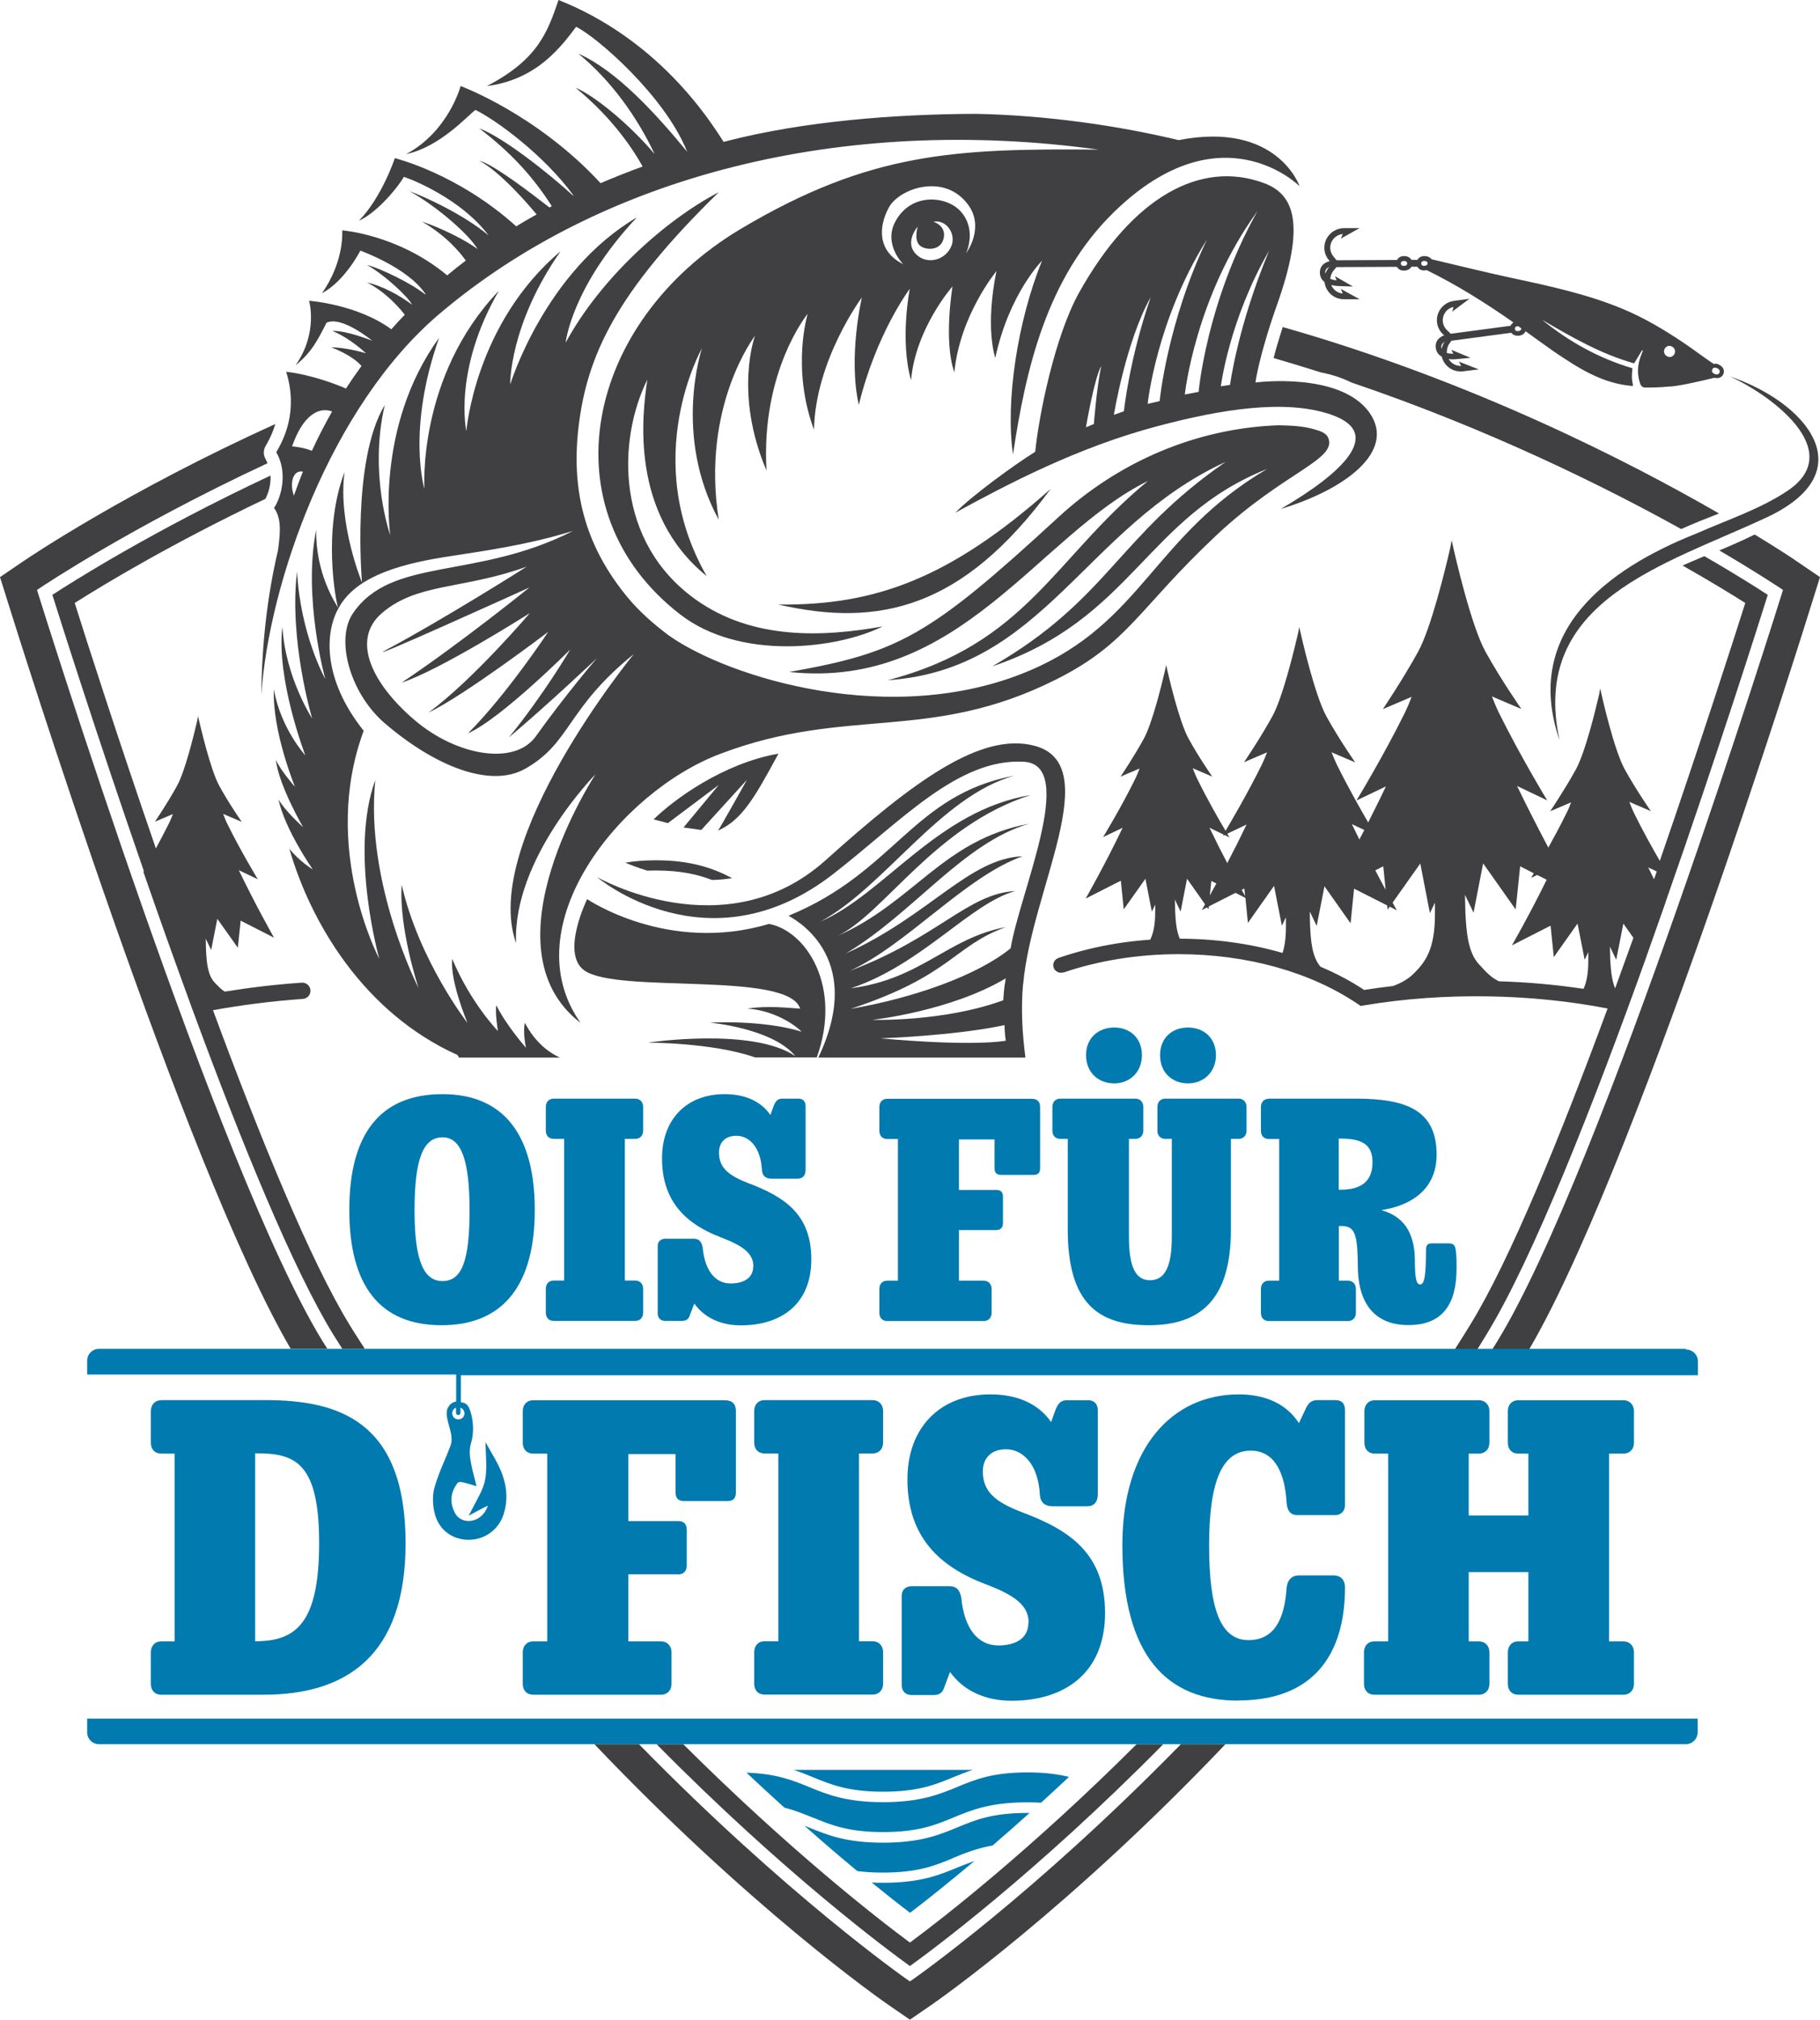
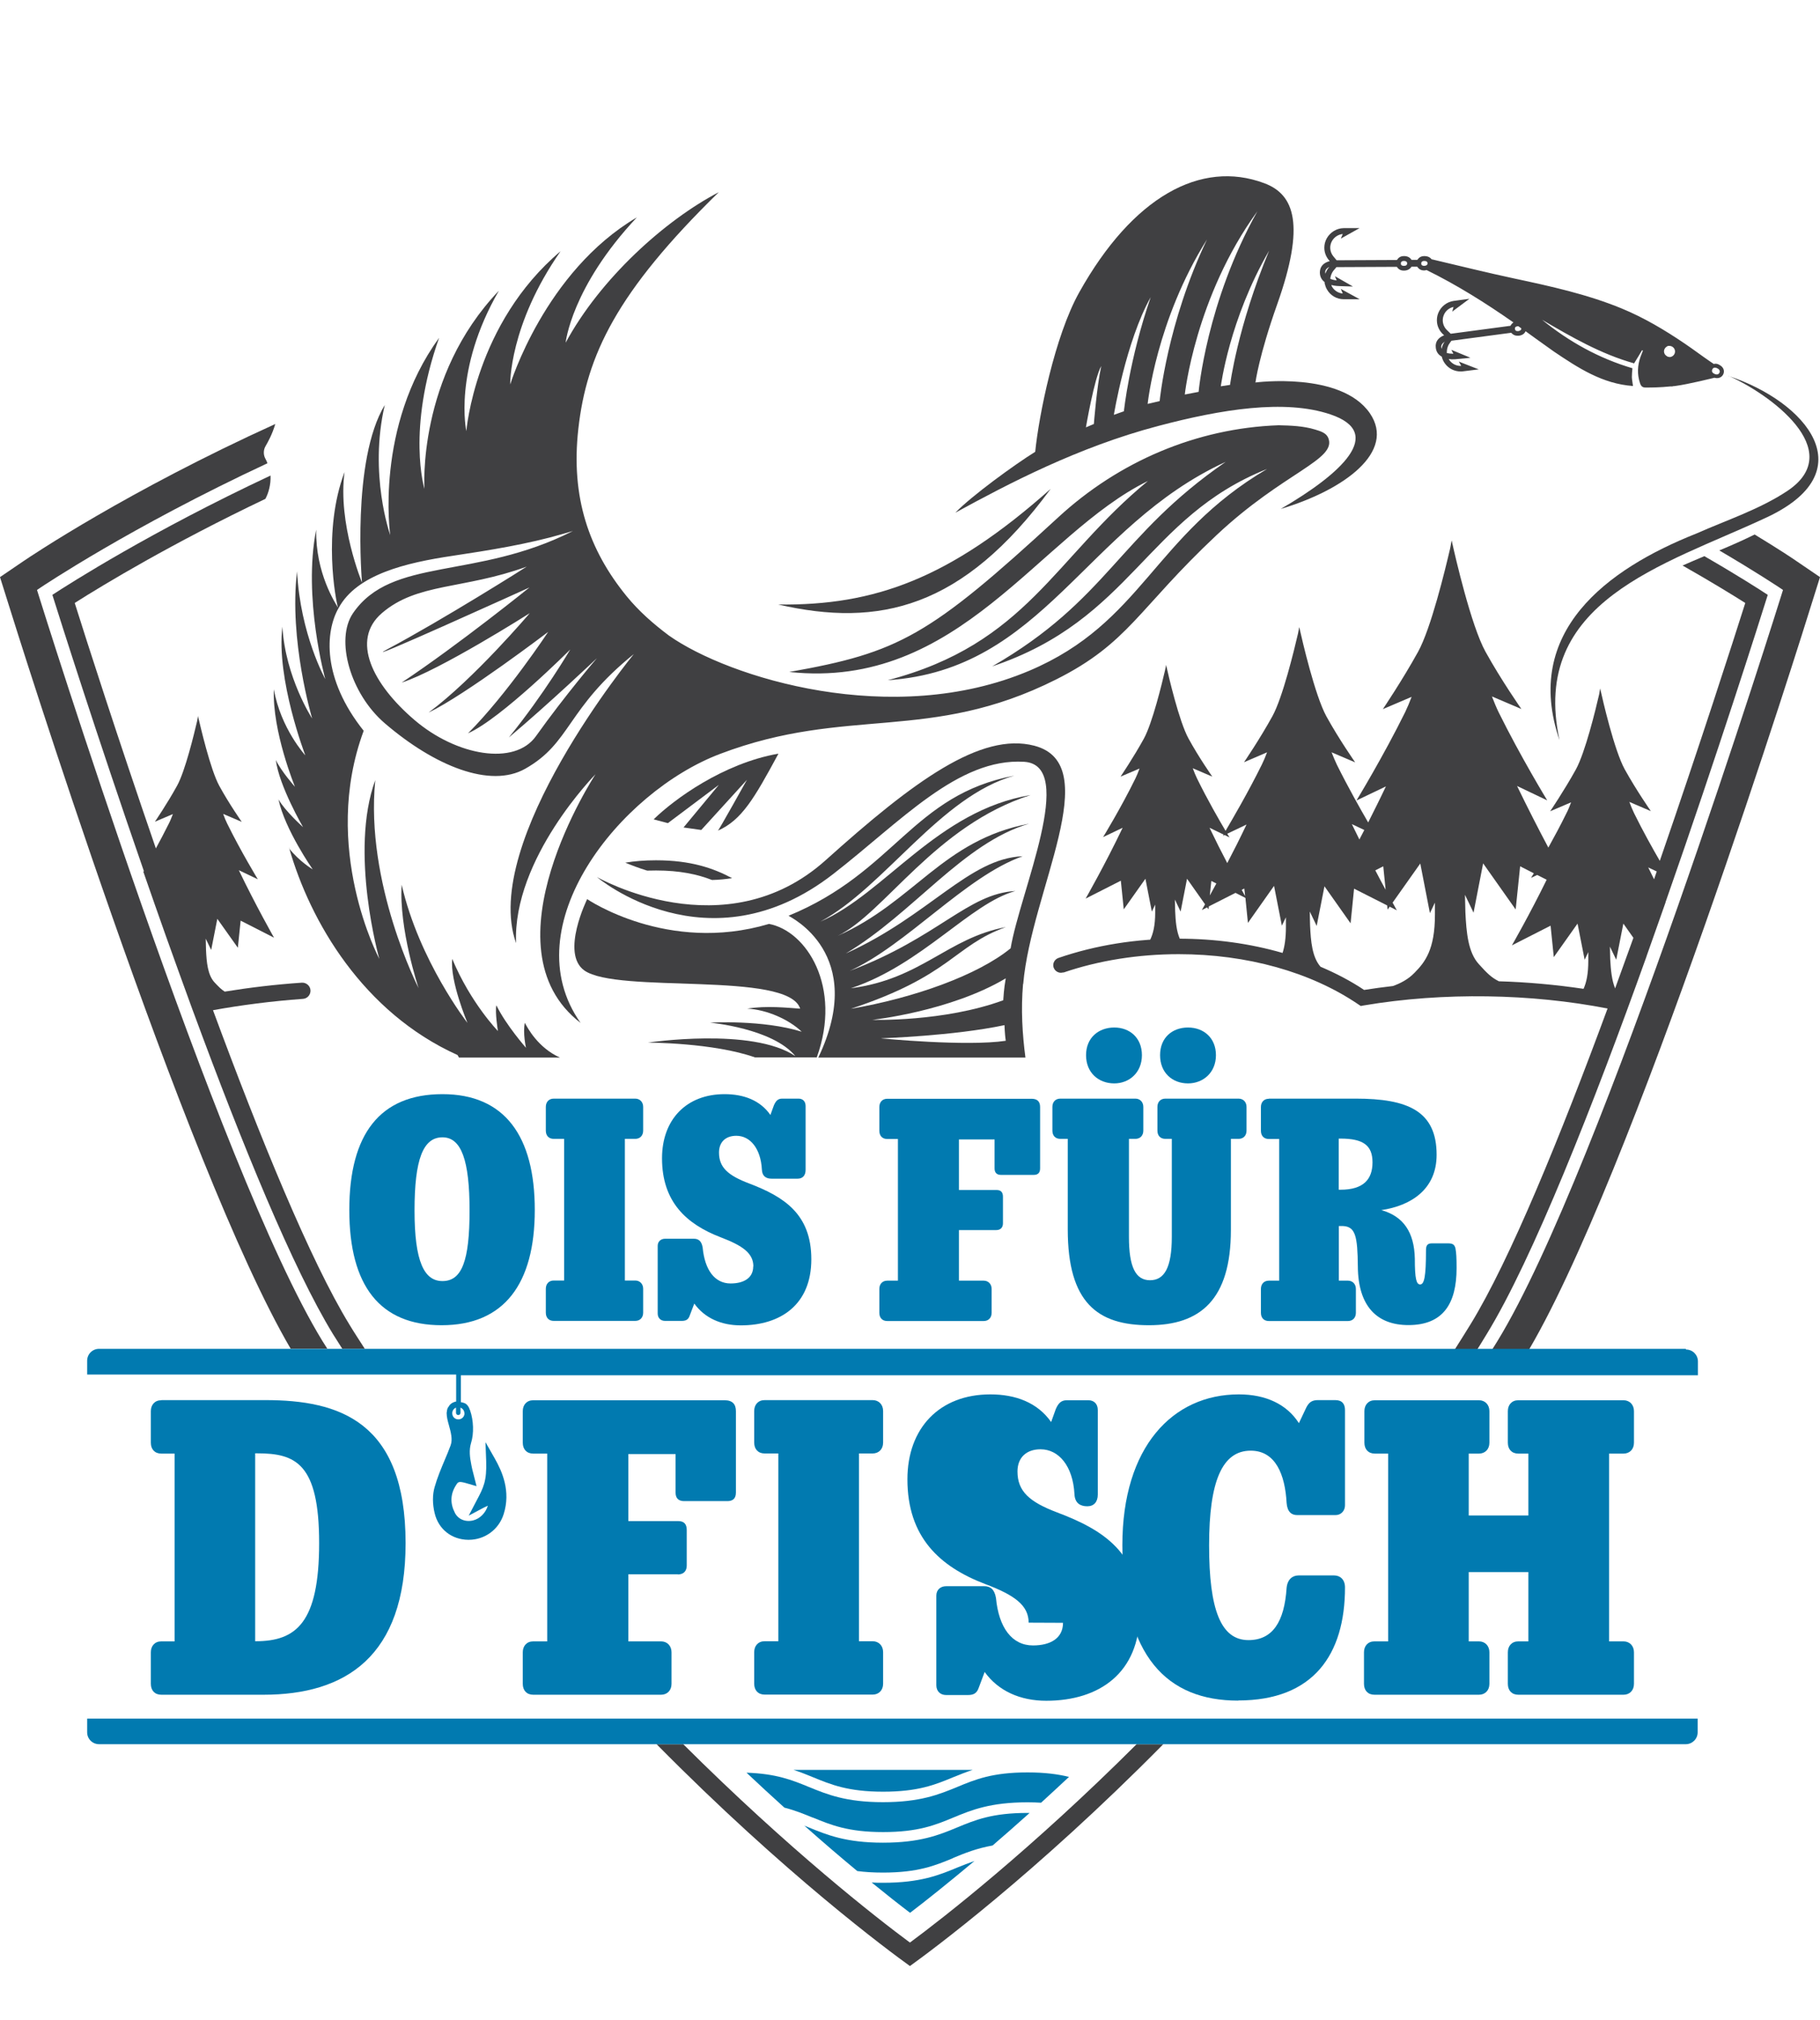
<svg xmlns="http://www.w3.org/2000/svg" id="Layer_2" data-name="Layer 2" viewBox="0 0 130.31 144.57">
  <defs>
    <style>
      .cls-1 {
        fill: #017ab0;
      }

      .cls-2 {
        fill: #404042;
      }
    </style>
  </defs>
  <g id="Ebene_12" data-name="Ebene 12">
    <g>
      <path class="cls-1" d="m58.2,127.21c1.29.53,2.52,1.04,5.03,1.04s3.73-.5,5.03-1.04c.44-.18.89-.36,1.38-.52h-12.82c.5.16.94.34,1.38.52Z" />
      <path class="cls-1" d="m68.25,132.99c.82-.34,1.66-.68,2.82-.89.84-.72,1.72-1.5,2.65-2.33-.06,0-.11,0-.16,0-2.51,0-3.73.5-5.03,1.04-1.3.54-2.65,1.09-5.31,1.09s-4.01-.56-5.31-1.09c-.11-.04-.21-.09-.32-.13,1.38,1.22,2.65,2.31,3.79,3.25.53.07,1.13.11,1.84.11,2.51,0,3.73-.5,5.03-1.04Z" />
      <path class="cls-1" d="m58.2,130.1c1.29.53,2.52,1.04,5.03,1.04s3.73-.5,5.03-1.04c1.3-.54,2.65-1.09,5.31-1.09.34,0,.66.01.97.03.65-.59,1.31-1.21,2-1.85-.78-.19-1.71-.32-2.97-.32-2.51,0-3.73.5-5.03,1.04-1.31.54-2.66,1.09-5.32,1.09s-4.01-.56-5.31-1.09c-1.19-.49-2.33-.95-4.46-1.02.94.89,1.84,1.71,2.71,2.5.78.2,1.41.46,2.04.72Z" />
      <path class="cls-1" d="m69.77,133.21c-.43.15-.83.31-1.23.47-1.3.54-2.65,1.09-5.31,1.09-.29,0-.56,0-.82-.02,1.07.87,2.01,1.61,2.75,2.17,1.13-.86,2.71-2.12,4.61-3.71Z" />
    </g>
    <g>
      <path class="cls-2" d="m81.38,124.85c-7.58,7.56-13.85,12.44-16.23,14.2-2.38-1.76-8.64-6.64-16.23-14.2h-1.91c9.2,9.32,16.68,14.83,18.14,15.88,1.46-1.05,8.94-6.56,18.14-15.88h-1.91Z" />
      <path class="cls-1" d="m6.24,124c0,.47.38.85.85.85h113.61c.47,0,.85-.38.85-.85v-.98H6.24v.98Z" />
      <path class="cls-2" d="m76.13,69.62c2.53-.87,5.39-1.32,8.26-1.32,4.89,0,9.46,1.28,12.86,3.59l.18.12.21-.04c5.73-.97,12.04-.84,17.46.22-3.38,9.16-6.99,18.01-9.81,22.6-.75,1.22-1.51,2.41-2.27,3.58h1.62c.61-.95,1.22-1.9,1.81-2.88,3.29-5.37,7.63-16.39,11.44-27.03,0-.01,0-.02.01-.04.23-.65.46-1.3.69-1.95,0,0,0,0,0,0,.22-.63.44-1.25.66-1.87,0,0,0-.01,0-.02,3.74-10.67,6.74-20.15,7.32-22-.61-.4-2.18-1.41-4.54-2.77-.52.22-1.04.44-1.56.67,2.01,1.14,3.54,2.08,4.49,2.68-.91,2.87-3.24,10.12-6.12,18.46-.51-.88-1.21-2.13-1.84-3.41-.11-.23-.23-.51-.34-.81l1.54.66s-1.04-1.49-1.87-2.99c-.75-1.36-1.58-4.98-1.73-5.66-.02-.08-.03-.14-.03-.14,0,0,0,.03,0,.05,0,0,0-.03,0-.03,0,0-.03.14-.07.4-.25,1.09-1,4.17-1.67,5.39-.83,1.5-1.84,2.99-1.84,2.99l1.5-.64c-.11.29-.22.57-.34.79-.42.86-.88,1.71-1.29,2.45-.68-1.28-1.47-2.82-2.24-4.41l2.16,1.03s-1.91-3.13-3.49-6.33c-.15-.31-.31-.7-.47-1.11l2.11.9s-1.43-2.04-2.57-4.1c-1.03-1.86-2.17-6.83-2.38-7.78-.02-.11-.04-.19-.04-.19,0,0,0,.04-.01.07,0,0,0-.04,0-.04,0,0-.04.19-.1.54-.35,1.5-1.37,5.73-2.3,7.41-1.14,2.06-2.52,4.1-2.52,4.1l2.06-.88c-.15.4-.31.78-.46,1.09-1.58,3.2-3.49,6.33-3.49,6.33l2.11-1.01c-.42.89-.86,1.76-1.27,2.58-.56-.96-1.45-2.54-2.24-4.13-.12-.25-.25-.56-.38-.89l1.69.72s-1.15-1.64-2.06-3.29c-.82-1.49-1.74-5.48-1.91-6.24-.02-.09-.03-.15-.03-.15,0,0,0,.03-.01.05,0,0,0-.04,0-.04,0,0-.03.16-.08.43-.28,1.2-1.1,4.6-1.84,5.94-.91,1.65-2.03,3.29-2.03,3.29l1.65-.71c-.12.32-.25.63-.37.87-.99,2.01-2.15,3.98-2.6,4.75-.43-.72-1.29-2.21-2.04-3.74-.1-.21-.21-.46-.31-.74l1.4.6s-.95-1.35-1.7-2.72c-.68-1.23-1.44-4.52-1.58-5.15-.01-.07-.03-.13-.03-.13,0,0,0,.02,0,.04,0,0,0-.03,0-.03,0,0-.02.13-.07.36-.23.99-.91,3.79-1.52,4.91-.75,1.36-1.67,2.72-1.67,2.72l1.36-.58c-.1.27-.2.52-.3.72-1.04,2.12-2.31,4.19-2.31,4.19l1.4-.67c-1.26,2.64-2.65,5.07-2.65,5.07l2.52-1.28.21,2.05,1.55-2.19.46,2.35.24-.5v.57c0,.93-.15,1.52-.36,1.95.68-.05,1.36-.08,2.05-.08.02,0,.05,0,.07,0-.24-.55-.3-1.26-.33-1.97,0-.16-.01-.46-.02-.83l.41.86.46-2.35,1.29,1.83c-.14.26-.23.41-.23.41l.38-.19.1.14.02-.21,1.91-.97.71.36.18,1.79,1.87-2.65.56,2.85.29-.6v.69c0,.8-.09,1.4-.24,1.86-2.32-.67-4.84-1.02-7.44-1.02-3.04,0-5.93.46-8.61,1.38-.28.1-.44.41-.34.69.1.28.41.44.69.34Zm42.49-7.24c-.06.19-.13.37-.19.56-.14-.28-.28-.56-.42-.85l.61.29Zm-2.9,6.32l.51-2.59.72,1.02c-.43,1.2-.87,2.41-1.31,3.62-.24-.59-.31-1.33-.35-2.08,0-.18-.01-.51-.02-.91l.45.94Zm-10.22-3.35l.69-3.55,2.33,3.3.32-3.09.98.5c-.12.2-.2.33-.2.33l.44-.21.68.34c-1.25,2.55-2.49,4.7-2.49,4.7l2.77-1.41.23,2.25,1.7-2.4.51,2.59.26-.55v.62c0,.93-.13,1.55-.34,2.01-1.96-.29-3.99-.48-6.06-.54l-.04-.02c-.51-.26-.81-.56-1.39-1.2-.78-.84-.9-2.29-.97-3.72-.01-.25-.02-.69-.03-1.25l.62,1.29Zm-6.46-3.34l.17,1.68c-.22-.4-.47-.87-.74-1.39l.57-.29Zm-1.36-2.59c-.12.23-.23.45-.35.67-.18-.36-.36-.73-.54-1.1l.89.42Zm-3.41,6.87l.56-2.85,1.87,2.65.25-2.48,2.37,1.2.03.3.15-.21.51.26s-.11-.2-.3-.55l1.98-2.8.69,3.55.36-.75v.85c0,2.52-.71,3.41-1.47,4.18-.45.47-1.03.76-1.54.94-.69.08-1.38.17-2.06.28-.96-.64-2.01-1.19-3.12-1.66-.6-.68-.7-1.82-.75-2.95,0-.2-.02-.56-.02-1l.5,1.04Zm-7.65-2.18l.11-1.05.36.18c-.17.32-.33.61-.47.86Zm2.28-.41l.19-.1.06.54c-.06-.11-.14-.26-.25-.45Zm-1.03-1.92c-.4-.76-.84-1.63-1.27-2.53l1.01.49c-.03.05-.05.09-.05.09l.12-.06.35.17s-.06-.11-.16-.26l1.38-.66c-.46.97-.94,1.92-1.38,2.76Z" />
    </g>
    <g>
      <path class="cls-2" d="m20.7,60.69c1.51,5.29,5.3,11.78,12.06,14.83.04.05.06.12.1.18h7.23c-1.57-.7-2.34-2.15-2.51-2.49-.16.71.08,1.79.08,1.79,0,0-1.43-1.62-2.12-3.04-.11.47.11,1.84.11,1.84,0,0-1.95-2-3.27-5.16-.18,1.56,1.09,4.58,1.09,4.58,0,0-3.46-4.44-4.71-9.89-.21,3.13,1.21,7.4,1.21,7.4,0,0-3.84-7.49-3.1-14.89-1.88,5.14.29,12.8.29,12.8,0,0-4.23-7.94-1.12-16.33-3-3.76-2.75-7.12-1.8-8.78,1.3-2.42,4.85-3.25,8.14-3.74,2.65-.4,5.37-.83,7.95-1.58l.69-.2c-6.98,3.54-12.97,1.82-15.75,5.89-1.28,1.88-.2,5.75,2.29,7.88,3.57,3.06,7.54,4.66,10.04,3.25,3.3-1.86,2.93-4.29,7.78-8.21,0,0-11.01,13.41-8.43,20.69-.25-6.07,5.69-12.09,5.69-12.09,0,0-8.14,12.38-1.07,17.8-4.88-6.9,2.8-16.54,10-19.26,9.1-3.45,14.97-.77,24.04-5.32,5.22-2.62,5.87-5.06,11.51-10.35,4.81-4.51,8.63-5.38,7.98-6.95-.15-.36-.57-.48-.93-.59-.85-.26-1.75-.29-2.62-.31-5.89.21-11.45,2.6-15.78,6.59-9.25,8.52-11.41,9.68-19.26,11.07,12.19,1.31,17.88-9.85,25.68-13.67-6.72,5.52-8.68,11.66-18.63,14.26,11.18-.75,14.11-11,24.2-15.63-7.73,5.33-8.41,9.85-16.72,14.64,10.03-3.37,10.98-10.66,19.68-14.13-8.16,4.81-8.91,11-17.02,14.44-9.79,4.15-21.52.51-25.81-2.52-1.12-.84-2.15-1.74-3.03-2.82-2.67-3.28-4.01-7.04-3.45-11.99.59-5.23,2.72-9.76,10.05-16.92-3.85,2.01-8.47,6.17-10.96,10.77,0,0,.4-3.97,5.1-8.97-6.6,3.88-9.07,11.96-9.07,11.96,0,0-.09-4.25,3.61-9.54-6.14,5.18-6.75,12.88-6.75,12.88,0,0-.97-4.34,2.33-10.05-5.87,6.14-5.33,14.18-5.33,14.18,0,0-1.29-4.2,1.05-10.81-4.63,6.38-3.5,14.12-3.5,14.12,0,0-1.55-4.35-.39-9.31-2.4,3.96-1.63,12.71-1.63,12.71,0,0-1.75-4.24-1.25-7.91-1.6,4.22-.62,9.23-.47,9.71-.17-.31-1.62-2.46-1.56-5.59-.97,4.87.65,10.7.65,10.7,0,0-1.79-3.2-2.02-7.71-.6,4.9,1.08,10.53,1.08,10.53,0,0-1.92-2.95-2.13-6.57-.46,3.74,1.64,9.21,1.64,9.21,0,0-1.77-1.94-2.25-4.73-.13,3,1.51,6.98,1.51,6.98,0,0-.99-1.11-1.37-1.92.23,1.86,1.95,4.81,1.95,4.81,0,0-1.31-1.18-1.76-1.99.45,2.15,2.45,5.01,2.45,5.01,0,0-.94-.55-1.7-1.51Zm22.04-13.58s-2.26,2.63-4.37,5.59c-1.52,2.13-5.68,1.41-8.69-1.16-3.01-2.57-4.58-5.72-2.34-7.65,2.54-2.19,5.82-1.68,10.37-3.33.02,0-6.02,3.81-9.97,5.91-2.53,1.34,10.17-4.42,10.17-4.42,0,0-5.05,4.08-9.15,6.81,2.73-.88,9.17-4.97,9.17-4.97,0,0-3.99,4.71-7.25,7.12,2.64-1.27,8.57-5.78,8.57-5.78,0,0-2.95,4.47-5.74,7.26,2.38-1.05,7.32-6,7.32-6,0,0-1.9,3.24-4.4,6.3,2.89-2.43,6.31-5.68,6.31-5.68Z" />
      <path class="cls-2" d="m89.89,27.37s.24-1.88,1.56-5.6c2.01-5.67,1.25-7.85-.94-8.66-4.53-1.69-9.41.97-13.24,7.82-1.75,3.13-2.89,8.81-3.15,11.41-1.48.92-4.55,3.15-5.72,4.36,3.77-2.06,8.79-4.7,14.53-6.21,4.5-1.19,9.05-1.93,12.32-.83,3.96,1.33.8,4.24-3.55,6.77,4.57-1.37,8.26-4.1,6.38-6.85-2.07-3.01-8.2-2.2-8.2-2.2Zm-11.57,2.98l-.57.24s.61-3.57,1.1-4.39c-.32,1.43-.53,4.14-.53,4.14Zm1.43-.65s.86-5.26,2.64-8.43c-1.54,4.46-1.92,8.17-1.92,8.17l-.71.25Zm2.42-.78s.61-5.99,4.25-11.78c-2.86,5.97-3.39,11.57-3.39,11.57l-.85.2Zm2.66-.68s.74-6.99,5.2-13.12c-3.65,6.5-4.21,12.93-4.21,12.93l-.99.19Zm2.58-.59s.6-4.78,3.46-9.71c-2.27,5.46-2.8,9.61-2.8,9.61l-.66.1Z" />
      <path class="cls-2" d="m55.04,66.14c-7.25,2.15-13-1.78-13-1.78,0,0-1.91,3.87-.21,5.1,2.36,1.7,14.61.02,15.46,2.74-.9-.06-2.42-.23-3.79,0,1.39.06,3,.78,3.9,1.65-2.79-.87-6.56-.65-6.56-.65,0,0,4.49.41,6.11,2.4-3.1-2.09-10.56-.97-10.56-.97,0,0,4.68,0,7.67,1.06h4.42c1.83-5.05-.74-9.07-3.44-9.56Z" />
      <path class="cls-2" d="m75.23,34.99c-7.22,6.42-12.61,8.37-19.51,8.28,7.22,1.66,13.21.29,19.51-8.28Z" />
      <path class="cls-2" d="m73.26,70.44c.57-6.66,5.92-15.72.8-17.06-3.83-1-8.64,2.53-14.94,8.19-7.22,6.48-16.38,1.21-16.38,1.21,0,0,7.95,6.75,16.92-.22,4.83-3.75,8.94-8.32,13.67-8.03,3.81.24-.3,9.32-.97,13.35-2.35,1.92-6.9,3.55-11.44,4.33,7.22-2.39,7.37-4.51,11.1-5.85-4.2.79-6.03,3.72-11.1,4.38,5.07-1.68,8.57-6.09,11.78-6.96-3.4.18-5.53,3.34-11.87,5.72,4.06-1.83,8.31-6.77,12.39-8.21-3.84.15-6.71,4.28-12.66,6.96,4.83-2.88,8.4-7.91,13.12-9.29-6.18,1.17-8.23,5.61-13.71,8.03,3.35-1.6,6.98-7.9,13.82-10.08-6.68,1.11-10.43,7.05-15.05,9.06,4.61-2.49,8.58-8.97,13.89-10.45-7.3,1.38-8.55,6.9-16.17,10.03.08.08,5.68,2.71,2.13,10.15h14.83c-.22-1.67-.33-3.44-.17-5.27Zm-10.15,3.88s5.18-.17,8.81-.94c0,.02.02.65.09,1.12-2.83.42-8.9-.17-8.9-.17Zm8.72-2.72c-4.26,1.56-9.37,1.4-9.37,1.4,0,0,5.57-.6,9.55-2.97-.14.8-.16,1.33-.18,1.58Z" />
      <path class="cls-2" d="m55.72,53.95c-3.94.69-7.46,3.27-8.92,4.7l1.02.27,3.65-2.74-2.53,3.05,1.27.18,3.27-3.59s-2.05,3.68-2.08,3.64c1.71-.76,2.6-2.3,4.33-5.5Z" />
-       <path class="cls-2" d="m18.71,49.74c.53-7.94,4.92-20.63,12.76-27.28,11.62-9.85,28.78-14.28,47.19-11.75-10.23-.09-16.38.17-25.63,5.68-11.14,6.64-13.97,20.14-4.33,27.59,4.27,3.3,11.16,2.5,14.5.86-4.21.75-9.3,1.01-13.41-1.94-5.73-4.1-5.6-11.37-3.44-15.73-.37,2.47-1.28,9.59,4.25,14.07-4.83-8.42-.34-16.31-.34-16.31,0,0-2.1,6.22,1.2,12.27-1.28-8.14,2.6-13.17,2.6-13.17,0,0-1.54,4.11.82,9.65-.41-7.14,2.95-11.22,2.95-11.22,0,0-1.19,3.88.45,8.3.1-5,3.43-9.47,3.43-9.47,0,0-1,4.24-.22,7.69,1.25-5.13,3.65-8.31,3.65-8.31,0,0-.73,3.66.09,6.55.32-3.72,2.97-6.72,2.97-6.72,0,0-.66,3.91.13,6.15.4-4.1,3.02-7.25,3.02-7.25,0,0-.84,3.66-.09,6.22,1-4.65,3.4-7.01,3.35-6.96-1.77,4.34-2.63,10.14-2.08,13.86.91-6.02,2.37-12.62,7.26-17.37,7.67-7.44,13.26-1.82,13.26-1.82,0,0-1.6-4.68-8.66-3.3-4.33-1.04-9.54-1.79-14.55-1.88-5.75.02-12.3.52-17.89,1.97-.04.01-.09.02-.14.04C47.24,2.85,41.35.56,39.99,0c-.79,2.32-1.49,4.27-5.13,6.16,3.64-.46,5.38-2.92,6.39-4.24,1.42.68,6.34,4.91,7.95,8.94,0,0,0,0,0,0-2.23-2.71-5.06-5.82-7.79-7.02,2.41,1.97,4.27,4.65,5.46,7.19-1.79-2.13-4.33-4.2-5.66-4.75,2.81,2.29,4.28,4.69,4.8,5.64-.99.36-2,.76-3.01,1.19-4.58-4.96-10.02-6.95-10.02-6.95,0,0-.86,3.25-3.9,4.87,2.39-.5,4.34-2.69,4.96-3.16,1.4.67,4.87,3.18,7.02,6.12,0,0-.02,0-.03.01-1.77-1.62-5.03-4.19-6.71-4.81,2.25,1.72,3.84,3.45,5.19,5.57-.06.03-.12.06-.17.09-1.25-.97-4.04-3.12-5.02-3.34,1.47.76,3.51,3.12,4.1,3.84-.49.27-.98.56-1.46.85-4.2-3.79-8.69-4.88-8.69-4.88,0,0-.91,2.77-2.57,4.48,1.38-.62,2.92-2.57,3.21-3.14.61.18,4.16,1.62,6.07,4.19-1.76-1.48-4.54-2.76-5.65-3.16,1.98,1.1,4.3,3.14,4.86,4.14-.82-.63-2.66-1.54-3.98-1.97,1.77,1.02,2.78,2.28,3.14,2.79-.45.34-.89.69-1.33,1.06-3.54-2.94-7.52-3.22-7.52-3.22,0,0,.19,2.17-1.45,4.5,1.65-.87,2.75-3.05,2.75-3.05,0,0,3.44,1.23,4.67,3.12,0,0-.01.01-.02.02-.9-.74-3.16-1.86-4.18-2.12,1.34.76,3.01,2.36,3.23,2.85-.82-.63-2.1-1.34-3.22-1.59,1.43.74,2.4,1.92,2.7,2.31-.33.34-.65.68-.96,1.04-2.46-1.8-5.89-2.04-5.89-2.04,0,0,.67,2.29-.97,4.62,1.16-.94,1.58-1.8,2.22-3.05,1.09-.52,3.27,1.29,3.27,1.29,0,0-1.85-.75-2.85-.7,1.33.55,2.4,1.6,2.4,1.6,0,0-1.3-.41-2.48-.43,1.37.54,1.95,1.08,2.16,1.34-.38.52-.75,1.06-1.11,1.61-.62-.27-2.42-.98-4.28-1.2.88,2.84-.18,4.86-.71,5.76.83,1.43.38,3.19-.16,3.99.54.73.46,1.76.28,3.05-.73,3.11-1.15,6.53-1.19,10.3Zm49.42-32.16c-.4,1.04-1.74,1.41-2.53.63-.88-.87.11-1.99.11-1.99,0,0-.32.99.18,1.38.41.32,1.53.38,1.69-.62.14-.85-.75-1.11-.75-1.11.94-.17,1.62.86,1.3,1.72Zm1.05.52s.79-1.67-.41-2.98c-1-1.1-3.53-1.36-4.66.73-.89,1.64.56,3.06.56,3.06-1.88-.94-1.76-2.69-1.04-4.04.75-1.4,4.01-2.52,5.69-.21,1.21,1.66-.14,3.45-.14,3.45Zm-45.4,11.35c-.51.9-1,1.84-1.45,2.82-.24-.1-.69-.25-1.42-.32,1.01-2.83,2.34-2.69,2.86-2.5Zm-2.09,4.31c-.23.56-.44,1.14-.65,1.72-.06-.19-.11-.39-.13-.58-.06-.62.19-1.26.78-1.14Z" />
      <path class="cls-2" d="m46.33,62.32c.21,0,.42-.01.64-.01,1.7,0,2.96.27,4.01.68.49-.01.97-.06,1.44-.13-1.35-.72-2.97-1.28-5.45-1.28-.82,0-1.55.06-2.2.17.43.18.95.38,1.57.57Z" />
    </g>
    <path class="cls-2" d="m123.75,26.91c5.56,1.83,9.89,6.89,2.58,10.2-7.14,3.33-16.83,5.91-14.67,15.87-2.66-7.75,3.39-12.25,9.8-14.79,2.21-.98,4.53-1.73,6.53-3.06,4.31-2.9-1.35-6.97-4.24-8.23h0Z" />
    <path class="cls-2" d="m123.08,26.1c-.16-.08-.28-.08-.4-.04v-.03s-.09-.05-.13-.08c-.65-.44-1.28-.92-1.93-1.36-1.43-.97-2.91-1.85-4.51-2.51-2.48-1.02-5.09-1.59-7.71-2.15-1.97-.42-3.93-.91-5.89-1.37,0,0-.02,0-.02,0-.01-.02-.02-.04-.04-.06-.11-.11-.27-.17-.46-.17h0c-.28,0-.41.13-.51.27h-.42c-.09-.15-.26-.27-.53-.27h0c-.28,0-.41.13-.51.28l-4.32.02-.24-.29c-.25-.31-.29-.74-.09-1.09.16-.28.45-.47.77-.5l-.14.33,1.34-.75h-1.14c-.5.01-.95.29-1.2.72-.12.21-.18.45-.18.68,0,.32.11.62.31.87l.08.09c-.46.12-.7.39-.71.8,0,.33.14.55.34.7v.08c.04.16.09.32.17.45.24.43.7.7,1.2.7h1.14l-1.35-.74.14.33c-.32-.03-.61-.21-.77-.49-.02-.03-.03-.06-.04-.09v-.03s.11.03.17.04c.13.02.26.04.44.04l.93.03-1.29-.74.12.3c-.18-.02-.33-.06-.45-.11v-.05c.03-.19.1-.37.21-.52.05-.06.19-.22.23-.27l4.32-.02c.11.16.25.27.51.27h0c.25,0,.44-.11.54-.28h.41c.11.16.25.27.51.27h0c.06,0,.11-.02.16-.03,2.18,1.07,4.23,2.36,6.22,3.75-.09.06-.16.14-.21.24l-4.28.57-.27-.26c-.29-.28-.38-.7-.23-1.07.12-.3.38-.52.7-.59l-.06.22-.03.12.1-.08.99-.74.14-.1-.17.02-.96.13c-.49.07-.91.4-1.1.86-.09.22-.12.46-.09.7.04.31.19.6.42.82l.09.08c-.44.17-.65.48-.6.88.03.33.21.53.43.65l.02.08c.05.16.12.3.22.43.26.35.68.55,1.11.55.06,0,.11,0,.17-.01l.96-.12.17-.02-.16-.06-1.15-.45-.12-.05.06.11.11.2s-.03,0-.05,0c-.31,0-.6-.15-.78-.39-.02-.03-.04-.07-.06-.1h0c.06,0,.12.01.18.02.04,0,.09,0,.13,0,.09,0,.19,0,.31-.02l.75-.07.18-.02-.16-.07-1.09-.45-.12-.05.06.11.09.17s-.01,0-.02,0c-.18,0-.32-.02-.45-.05v-.05c0-.19.04-.37.13-.54.04-.07.16-.24.2-.29l4.28-.57c.1.11.23.21.44.21.03,0,.07,0,.11,0,.26-.03.41-.16.48-.32.27.2.53.38.76.55l1.26.9c1.75,1.18,3.49,2.32,5.67,2.47-.03-.23-.07-.43-.08-.63,0-.21.02-.41.04-.64-2.4-.71-4.54-1.9-6.47-3.47,2.1,1.23,4.21,2.45,6.59,3.12.2-.33.39-.63.57-.94.02,0,.04.02.06.03-.06.15-.11.29-.17.44-.22.62-.25,1.25-.04,1.88.07.22.18.33.42.32.04,0,.08,0,.12,0,.18,0,.9,0,1.64-.08.04,0,.08,0,.12,0,.03,0,.06-.01.09-.02.04,0,.09,0,.13-.01.94-.12,2.81-.59,2.81-.59h0c.28.08.52-.02.63-.24.12-.25.03-.54-.31-.7Zm-27.95-6.94c-.1.13-.18.27-.23.43-.03-.11-.02-.2.03-.28.05-.09.15-.16.25-.2l-.04.05Zm5.39-.13h0c-.08,0-.14-.02-.18-.05-.03-.03-.04-.07-.04-.12s.01-.09.04-.12c.04-.04.1-.06.18-.06h0c.08,0,.15.02.19.06.03.03.04.07.04.11,0,.12-.08.18-.23.18Zm1.46,0h0c-.08,0-.14-.02-.18-.05-.03-.03-.04-.07-.04-.12s.01-.09.04-.12c.04-.04.1-.06.18-.06.15,0,.23.06.23.17s-.08.17-.23.18Zm1.41,5.49c-.08.14-.14.29-.17.45-.04-.1-.04-.2,0-.28.04-.1.13-.17.22-.23l-.03.05Zm5.5-.9s-.09.07-.18.08c-.02,0-.04,0-.06,0-.11,0-.17-.05-.18-.15-.02-.12.05-.18.2-.2.02,0,.03,0,.04,0,.07.05.14.1.21.15,0,.05,0,.09-.03.12Zm10.64,1.93s0,0-.01,0c-.07,0-.13-.02-.18-.06-.12-.07-.2-.19-.2-.34,0-.13.07-.25.17-.32.06-.05.13-.08.2-.07,0,0,.02,0,.02,0,.22,0,.4.18.4.4s-.18.4-.4.4Zm3.58,1.13c-.05.11-.17.17-.36.08-.19-.09-.2-.21-.15-.32s.16-.17.35-.08c.19.09.21.22.16.33Z" />
-     <path class="cls-2" d="m123.07,36.75c-6.37-3.68-17.66-9.48-31.23-13.34-.28.88-.5,1.62-.65,2.22,1.14.33,2.25.67,3.36,1.02.76.15,1.51.38,2.21.73,9.83,3.33,18.15,7.46,23.61,10.49.86-.39,1.78-.75,2.7-1.11Z" />
    <path class="cls-2" d="m128.65,40.18c-.21-.15-1.27-.86-3.02-1.92-.82.41-1.67.78-2.53,1.14,2.68,1.57,4.21,2.6,4.28,2.64l.28.19-.1.32c-.13.41-12.88,41.25-20.33,53.42-.5.81-1,1.61-1.51,2.41h2.66c.26-.41.52-.81.77-1.23,7.6-12.41,20.04-52.24,20.56-53.93l.6-1.91-1.66-1.13Z" />
    <g>
      <path class="cls-1" d="m31.62,94.86c-4.4,0-6.61-2.8-6.61-8.25s2.21-8.29,6.67-8.29,6.61,3.01,6.61,8.29-2.19,8.25-6.67,8.25Zm.06-13.45c-1.39,0-2,1.58-2,5.24s.69,5.05,2,5.05c1.39,0,1.94-1.45,1.94-5.05s-.59-5.24-1.94-5.24Z" />
      <path class="cls-1" d="m39.65,78.64h5.83c.34,0,.57.25.57.59v1.7c0,.36-.23.59-.57.59h-.74v10.14h.74c.34,0,.57.25.57.59v1.71c0,.36-.23.59-.57.59h-5.83c-.36,0-.57-.23-.57-.59v-1.71c0-.34.21-.59.57-.59h.74v-10.14h-.74c-.36,0-.57-.23-.57-.59v-1.7c0-.34.21-.59.57-.59Z" />
      <path class="cls-1" d="m53.94,90.65c0-.95-.78-1.49-2.33-2.08-2.48-.95-4.21-2.55-4.21-5.66,0-2.78,1.75-4.59,4.48-4.59,1.37,0,2.55.44,3.28,1.49l.25-.69c.13-.29.27-.48.59-.48h1.18c.29,0,.5.19.5.53v4.57c0,.4-.21.63-.57.63h-1.87c-.38,0-.67-.17-.69-.65-.08-1.51-.84-2.42-1.83-2.42-.76,0-1.24.44-1.24,1.2,0,1.07.65,1.64,2.15,2.21,2.5.95,4.46,2.19,4.46,5.43s-2.19,4.73-5.05,4.73c-1.41,0-2.59-.53-3.33-1.56l-.32.84c-.1.32-.29.4-.59.4h-1.18c-.32,0-.53-.21-.53-.53v-4.84c0-.32.23-.51.53-.51h2.06c.32,0,.55.15.63.63.15,1.6.86,2.57,2,2.57.93,0,1.62-.38,1.62-1.22Z" />
      <path class="cls-1" d="m71.33,88.05h-2.67v3.62h1.77c.34,0,.57.25.57.59v1.71c0,.36-.23.59-.57.59h-6.9c-.36,0-.57-.23-.57-.59v-1.71c0-.34.21-.59.57-.59h.76v-10.14h-.76c-.36,0-.57-.23-.57-.59v-1.7c0-.34.21-.59.57-.59h10.33c.42,0,.61.21.61.59v4.4c0,.34-.19.46-.46.46h-2.34c-.29,0-.46-.15-.46-.46v-2.08h-2.55v3.62h2.69c.32,0,.46.17.46.48v1.91c0,.29-.17.48-.48.48Z" />
      <path class="cls-1" d="m83.9,88.53v-7.01h-.46c-.36,0-.57-.23-.57-.59v-1.7c0-.34.21-.59.57-.59h5.24c.34,0,.57.25.57.59v1.7c0,.36-.23.59-.57.59h-.55v6.52c0,5.01-2.21,6.82-5.87,6.82s-5.81-1.6-5.81-6.86v-6.48h-.53c-.36,0-.57-.23-.57-.59v-1.7c0-.34.21-.59.57-.59h5.37c.34,0,.57.25.57.59v1.7c0,.36-.23.59-.57.59h-.46v7.01c0,2.17.48,3.11,1.51,3.11s1.56-.91,1.56-3.11Zm-4.12-10.98c-1.12,0-2.02-.76-2.02-2.02s.91-1.98,2.02-1.98,1.98.74,1.98,1.98-.9,2.02-1.98,2.02Zm5.28,0c-1.12,0-2-.76-2-2.02s.88-1.98,2-1.98,2,.74,2,1.98-.91,2.02-2,2.02Z" />
      <path class="cls-1" d="m90.84,78.64h6.23c3.72,0,5.79.88,5.79,4.02,0,2.46-1.81,3.64-3.96,3.96,1.58.44,2.36,1.58,2.4,3.47,0,1.45.11,1.85.38,1.85.29,0,.42-.53.42-2.46,0-.34.11-.48.42-.48h1.16c.29,0,.46.06.53.36.06.32.08.69.08,1.41,0,2.55-.97,4.08-3.45,4.08-2.23,0-3.6-1.33-3.62-4.19-.02-2.17-.17-2.86-1.07-2.9h-.29v3.91h.65c.34,0,.57.25.57.59v1.71c0,.36-.23.59-.57.59h-5.66c-.36,0-.57-.23-.57-.59v-1.71c0-.34.21-.59.57-.59h.74v-10.14h-.74c-.36,0-.57-.23-.57-.59v-1.7c0-.34.21-.59.57-.59Zm5.01,2.86v3.66h.13c1.64,0,2.29-.74,2.29-1.96s-.67-1.7-2.29-1.7h-.13Z" />
    </g>
    <g>
      <path class="cls-1" d="m11.55,100.22h7.45c5.27,0,10.04,1.51,10.04,10.24,0,8.14-4.32,10.85-10.18,10.85h-7.31c-.47,0-.75-.31-.75-.78v-2.26c0-.45.28-.78.75-.78h.95v-13.44h-.95c-.47,0-.75-.31-.75-.78v-2.26c0-.45.28-.78.75-.78Zm6.72,3.82v13.44h.03c2.9,0,4.55-1.31,4.55-7.03s-1.7-6.42-4.44-6.42h-.14Z" />
      <path class="cls-1" d="m48.53,112.69h-3.54v4.8h2.34c.45,0,.75.33.75.78v2.26c0,.47-.31.78-.75.78h-9.15c-.47,0-.75-.31-.75-.78v-2.26c0-.45.28-.78.75-.78h1v-13.44h-1c-.47,0-.75-.31-.75-.78v-2.26c0-.45.28-.78.75-.78h13.7c.56,0,.81.28.81.78v5.83c0,.45-.25.61-.61.61h-3.1c-.39,0-.61-.2-.61-.61v-2.76h-3.38v4.8h3.57c.42,0,.61.22.61.64v2.54c0,.39-.22.64-.64.64Z" />
      <path class="cls-1" d="m54.75,100.22h7.73c.45,0,.75.33.75.78v2.26c0,.47-.31.78-.75.78h-.98v13.44h.98c.45,0,.75.33.75.78v2.26c0,.47-.31.78-.75.78h-7.73c-.47,0-.75-.31-.75-.78v-2.26c0-.45.28-.78.75-.78h.98v-13.44h-.98c-.47,0-.75-.31-.75-.78v-2.26c0-.45.28-.78.75-.78Z" />
-       <path class="cls-1" d="m73.65,116.15c0-1.25-1.03-1.98-3.1-2.76-3.29-1.25-5.58-3.38-5.58-7.5,0-3.68,2.31-6.08,5.94-6.08,1.81,0,3.38.59,4.35,1.98l.33-.92c.17-.39.36-.64.78-.64h1.56c.39,0,.67.25.67.7v6.05c0,.53-.28.84-.75.84h-2.48c-.5,0-.89-.22-.92-.87-.11-2.01-1.12-3.21-2.43-3.21-1,0-1.65.58-1.65,1.59,0,1.42.86,2.18,2.84,2.93,3.32,1.25,5.91,2.9,5.91,7.2s-2.9,6.28-6.69,6.28c-1.87,0-3.43-.7-4.41-2.06l-.42,1.12c-.14.42-.39.53-.78.53h-1.56c-.42,0-.7-.28-.7-.7v-6.42c0-.42.31-.67.7-.67h2.73c.42,0,.73.2.84.84.2,2.12,1.14,3.4,2.65,3.4,1.23,0,2.15-.5,2.15-1.62Z" />
+       <path class="cls-1" d="m73.65,116.15c0-1.25-1.03-1.98-3.1-2.76-3.29-1.25-5.58-3.38-5.58-7.5,0-3.68,2.31-6.08,5.94-6.08,1.81,0,3.38.59,4.35,1.98l.33-.92c.17-.39.36-.64.78-.64h1.56c.39,0,.67.25.67.7v6.05c0,.53-.28.84-.75.84c-.5,0-.89-.22-.92-.87-.11-2.01-1.12-3.21-2.43-3.21-1,0-1.65.58-1.65,1.59,0,1.42.86,2.18,2.84,2.93,3.32,1.25,5.91,2.9,5.91,7.2s-2.9,6.28-6.69,6.28c-1.87,0-3.43-.7-4.41-2.06l-.42,1.12c-.14.42-.39.53-.78.53h-1.56c-.42,0-.7-.28-.7-.7v-6.42c0-.42.31-.67.7-.67h2.73c.42,0,.73.2.84.84.2,2.12,1.14,3.4,2.65,3.4,1.23,0,2.15-.5,2.15-1.62Z" />
      <path class="cls-1" d="m88.64,121.73c-5.02,0-8.28-3.1-8.28-11.13,0-7.03,3.6-10.79,8.34-10.79,1.92,0,3.43.7,4.3,2.06l.53-1.12c.2-.39.42-.53.84-.53h1.23c.5,0,.7.28.7.72v6.81c0,.39-.28.7-.67.7h-2.76c-.39,0-.7-.22-.75-.87-.11-2.01-.78-3.74-2.57-3.74-2.04,0-2.98,2.18-2.98,6.78s.84,6.78,2.82,6.78c1.73,0,2.57-1.31,2.73-3.74.06-.61.42-.89.86-.89h2.54c.42,0,.78.28.78.86,0,4.8-2.26,8.09-7.64,8.09Z" />
      <path class="cls-1" d="m116.24,121.31h-7.53c-.47,0-.75-.31-.75-.78v-2.26c0-.45.28-.78.75-.78h.72v-4.96h-4.27v4.96h.73c.45,0,.75.33.75.78v2.26c0,.47-.31.78-.75.78h-7.48c-.47,0-.75-.31-.75-.78v-2.26c0-.45.28-.78.75-.78h.98v-13.44h-.95c-.47,0-.75-.31-.75-.78v-2.26c0-.45.28-.78.75-.78h7.45c.45,0,.75.33.75.78v2.26c0,.47-.31.78-.75.78h-.73v4.43h4.27v-4.43h-.72c-.47,0-.75-.31-.75-.78v-2.26c0-.45.28-.78.75-.78h7.53c.45,0,.75.33.75.78v2.26c0,.47-.31.78-.75.78h-1.03v13.44h1.03c.45,0,.75.33.75.78v2.26c0,.47-.31.78-.75.78Z" />
    </g>
    <g>
      <path class="cls-2" d="m23.44,96.55c-.12-.19-.24-.38-.36-.57C15.62,83.81,2.88,42.96,2.75,42.55l-.1-.32.28-.19c.14-.09,6.42-4.31,16.22-8.88-.04-.1-.08-.21-.14-.31-.16-.28-.16-.63,0-.91.16-.28.48-.83.7-1.59-10.55,4.79-17.46,9.43-18.05,9.83l-1.66,1.13.6,1.91c.52,1.66,12.58,40.29,20.21,53.32h2.64Z" />
      <path class="cls-2" d="m10.26,62.39c.52,1.5,1.06,3.04,1.61,4.59,0,0,0,0,0,0,.62,1.74,1.26,3.5,1.9,5.26.04.11.08.21.12.32,3.42,9.28,7.09,18.27,9.96,22.95.22.35.44.69.66,1.04h1.61c-.37-.58-.75-1.15-1.11-1.75-2.8-4.58-6.39-13.37-9.76-22.49,2.05-.37,4.21-.65,6.44-.81.32-.02.56-.3.54-.62-.02-.32-.31-.56-.62-.54-1.9.13-3.74.35-5.52.64-.24-.15-.42-.33-.73-.66-.49-.53-.57-1.44-.61-2.34,0-.15-.01-.44-.02-.79l.39.81.44-2.23,1.47,2.07.2-1.94,2.39,1.22s-1.31-2.31-2.52-4.83l1.36.65s-1.2-1.97-2.19-3.98c-.1-.2-.2-.44-.29-.7l1.33.57s-.9-1.28-1.61-2.58c-.64-1.17-1.36-4.3-1.5-4.89-.01-.07-.02-.12-.02-.12,0,0,0,.02,0,.04,0,0,0-.03,0-.03,0,0-.02.12-.06.34-.22.94-.86,3.6-1.44,4.65-.71,1.29-1.59,2.58-1.59,2.58l1.29-.55c-.1.25-.19.49-.29.68-.31.62-.63,1.23-.93,1.78-2.74-7.95-4.94-14.8-5.81-17.57,2.08-1.32,6.95-4.26,13.65-7.45.22-.4.4-1.02.37-1.67-8.51,3.99-14.32,7.69-15.62,8.54.54,1.72,3.16,10,6.53,19.71,0,.02.02.05.03.07Z" />
      <path class="cls-1" d="m120.7,96.55H7.09c-.47,0-.85.38-.85.85v.99h26.42v1.93c-.15.03-.29.09-.4.19h0s-.01.01-.01.01c0,0-.02.02-.03.03l-.03.03s-.04.08-.07.11c-.03.04-.06.08-.08.13-.03.08-.04.16-.05.25,0,.02-.01.04-.01.06,0,0,0,.01,0,.02,0,.26.07.55.16.86.13.48.29,1.02.12,1.46-.13.35-.27.69-.42,1.04-.26.62-.53,1.26-.72,1.93-.16.54-.16,1.22,0,1.87.27,1.15,1.22,1.9,2.41,1.91h.03c1.15,0,2.15-.73,2.5-1.83.53-1.65-.11-3.07-.64-4l-.66-1.16.05,1.34c.05,1.44-.19,1.91-.68,2.83l-.57,1.09.94-.5c.12-.07.28-.14.43-.21-.16.51-.56.93-1.05,1.05-.55.14-1.08-.08-1.31-.54-.35-.68-.33-1.34.08-1.98.16-.26.19-.31.92-.09l.55.16-.22-.87c-.06-.21-.11-.43-.15-.64-.11-.56-.18-1.06-.02-1.59.21-.67.18-1.6-.07-2.32-.02-.04-.03-.08-.05-.11,0,0,0-.01,0-.02-.11-.25-.25-.37-.4-.41-.06-.03-.14-.04-.21-.05v-1.93h88.57v-.99c0-.47-.38-.85-.85-.85Zm-87.44,4.61c0,.24-.19.44-.44.44s-.44-.19-.44-.44c0-.18.11-.34.27-.4v.37c0,.09.07.16.16.16s.16-.07.16-.16v-.37c.16.06.28.22.28.4Z" />
-       <path class="cls-2" d="m84.55,124.85c-10.54,10.78-19,16.7-19.14,16.8l-.26.18-.26-.18c-.14-.1-8.6-6.02-19.14-16.8h-3.19c11.19,11.76,20.43,18.23,21.05,18.66l1.54,1.06,1.54-1.06c.61-.42,9.86-6.9,21.05-18.66h-3.19Z" />
    </g>
  </g>
</svg>